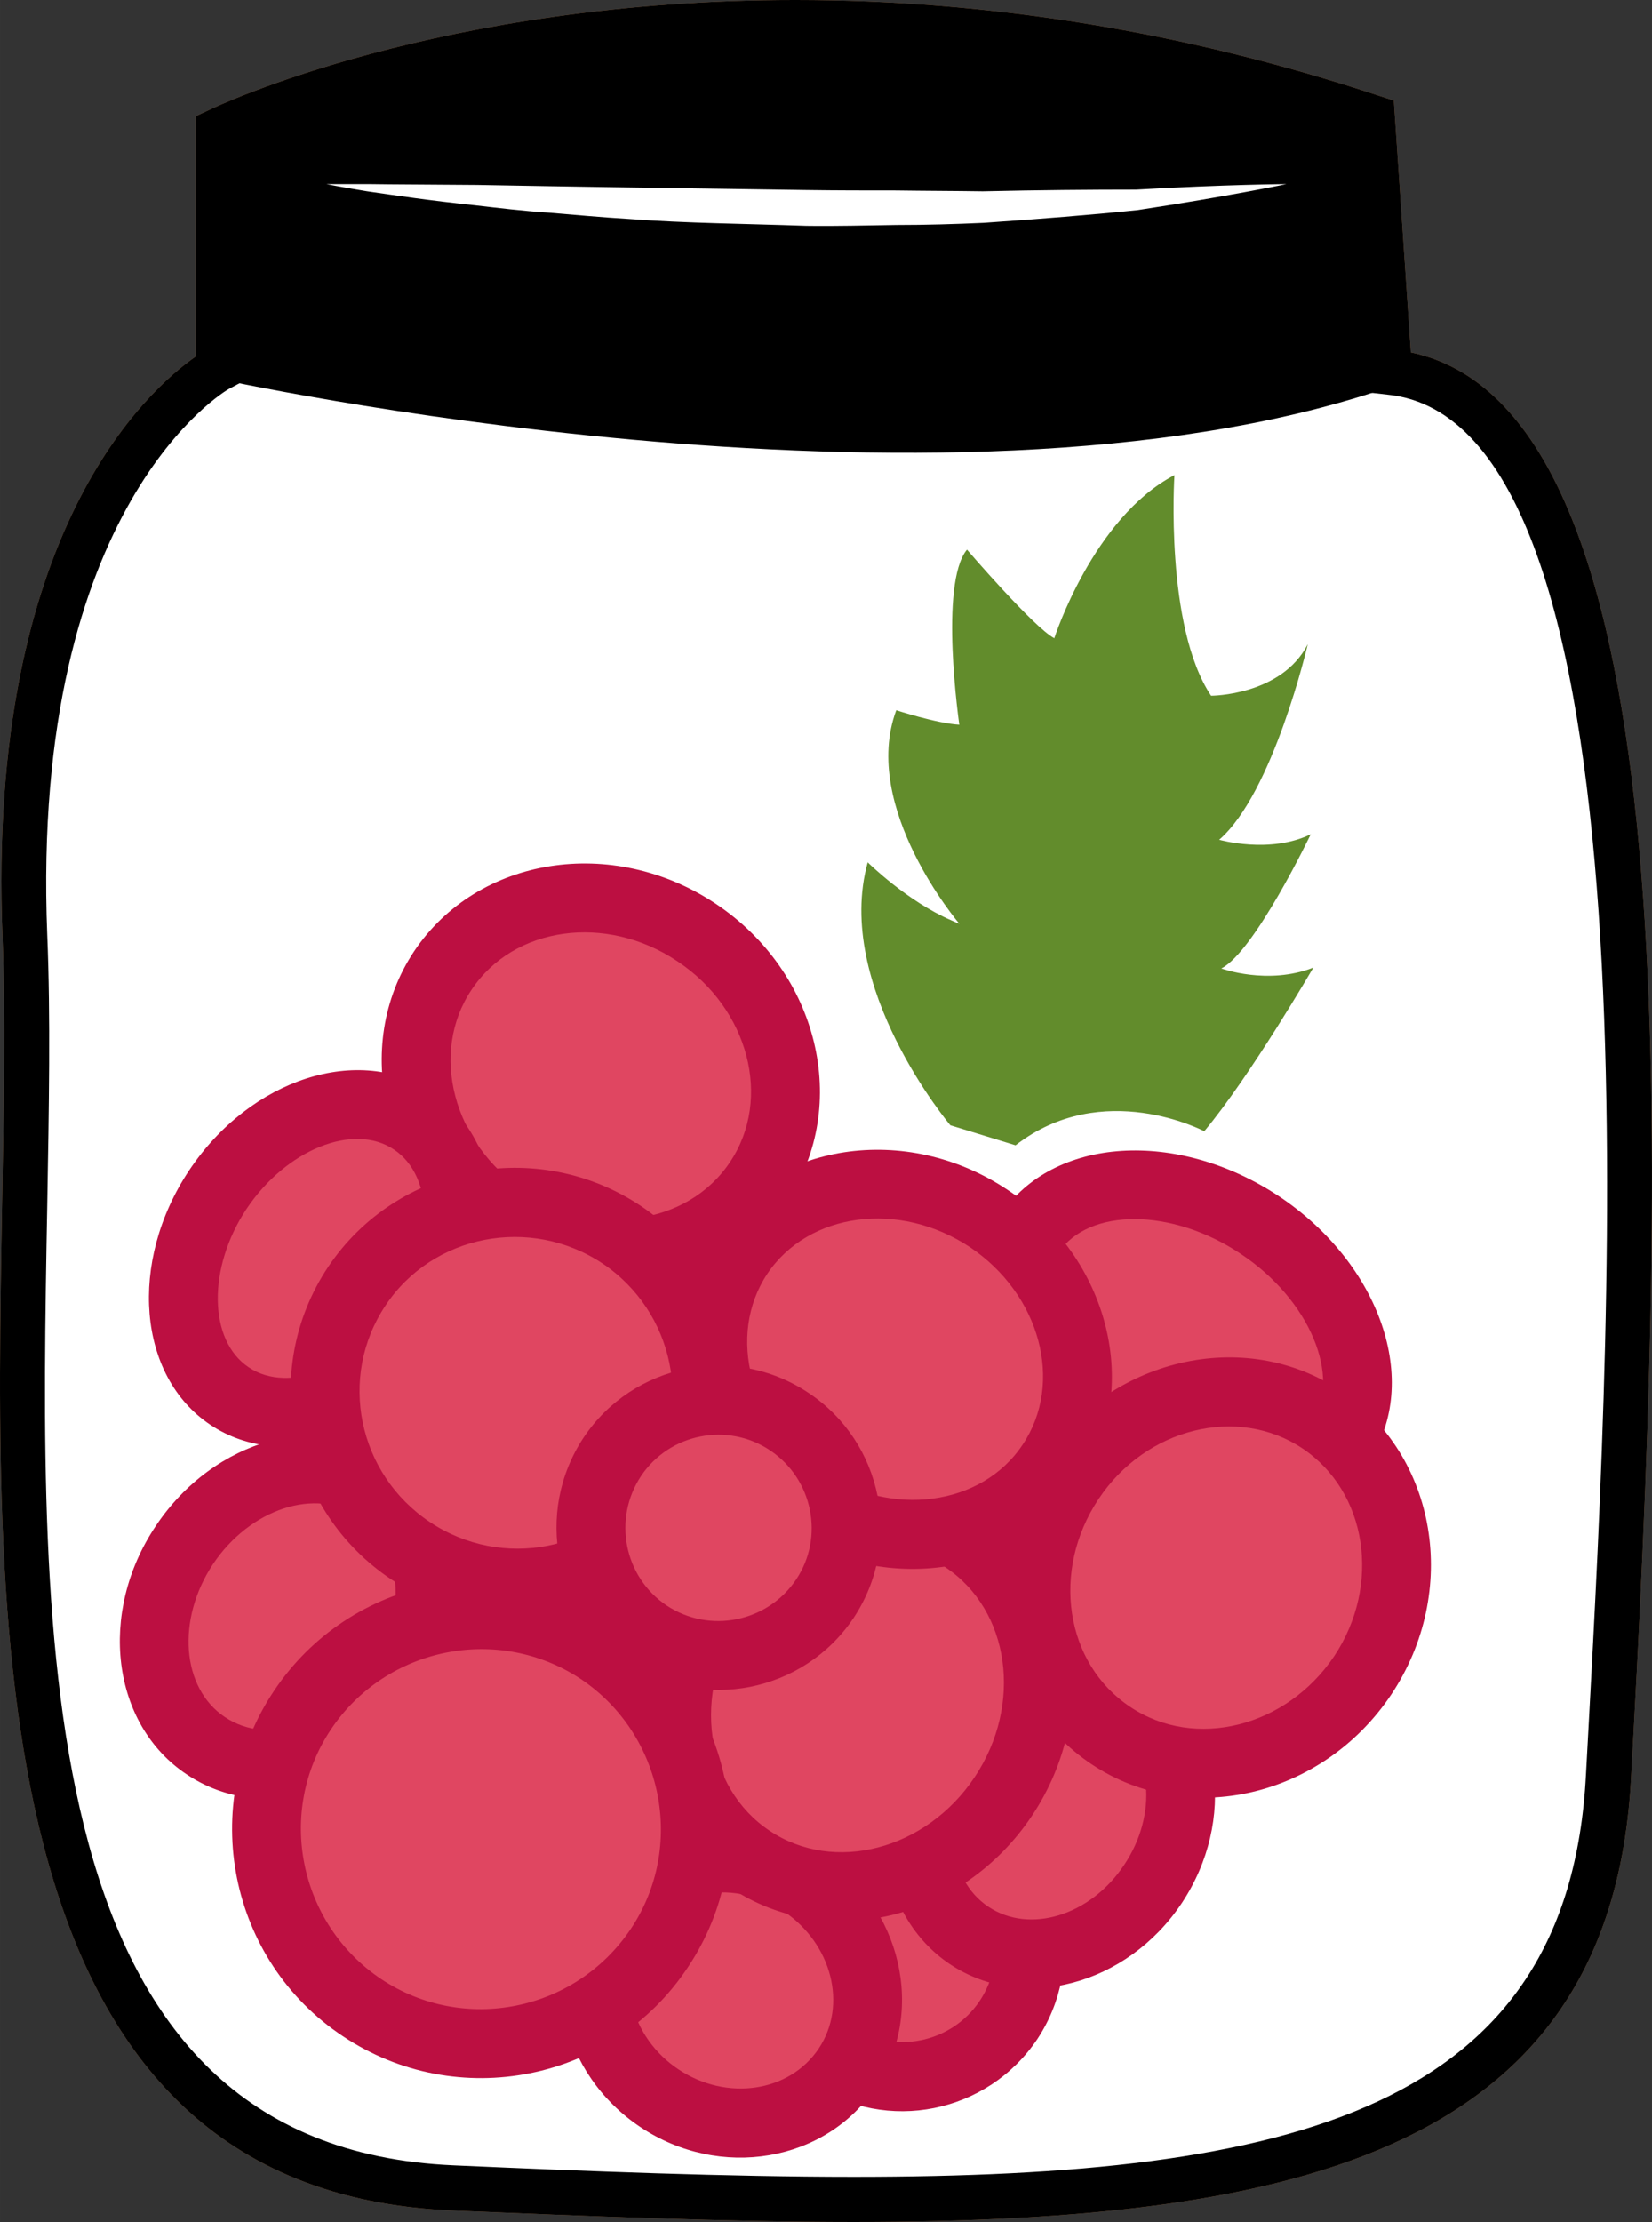
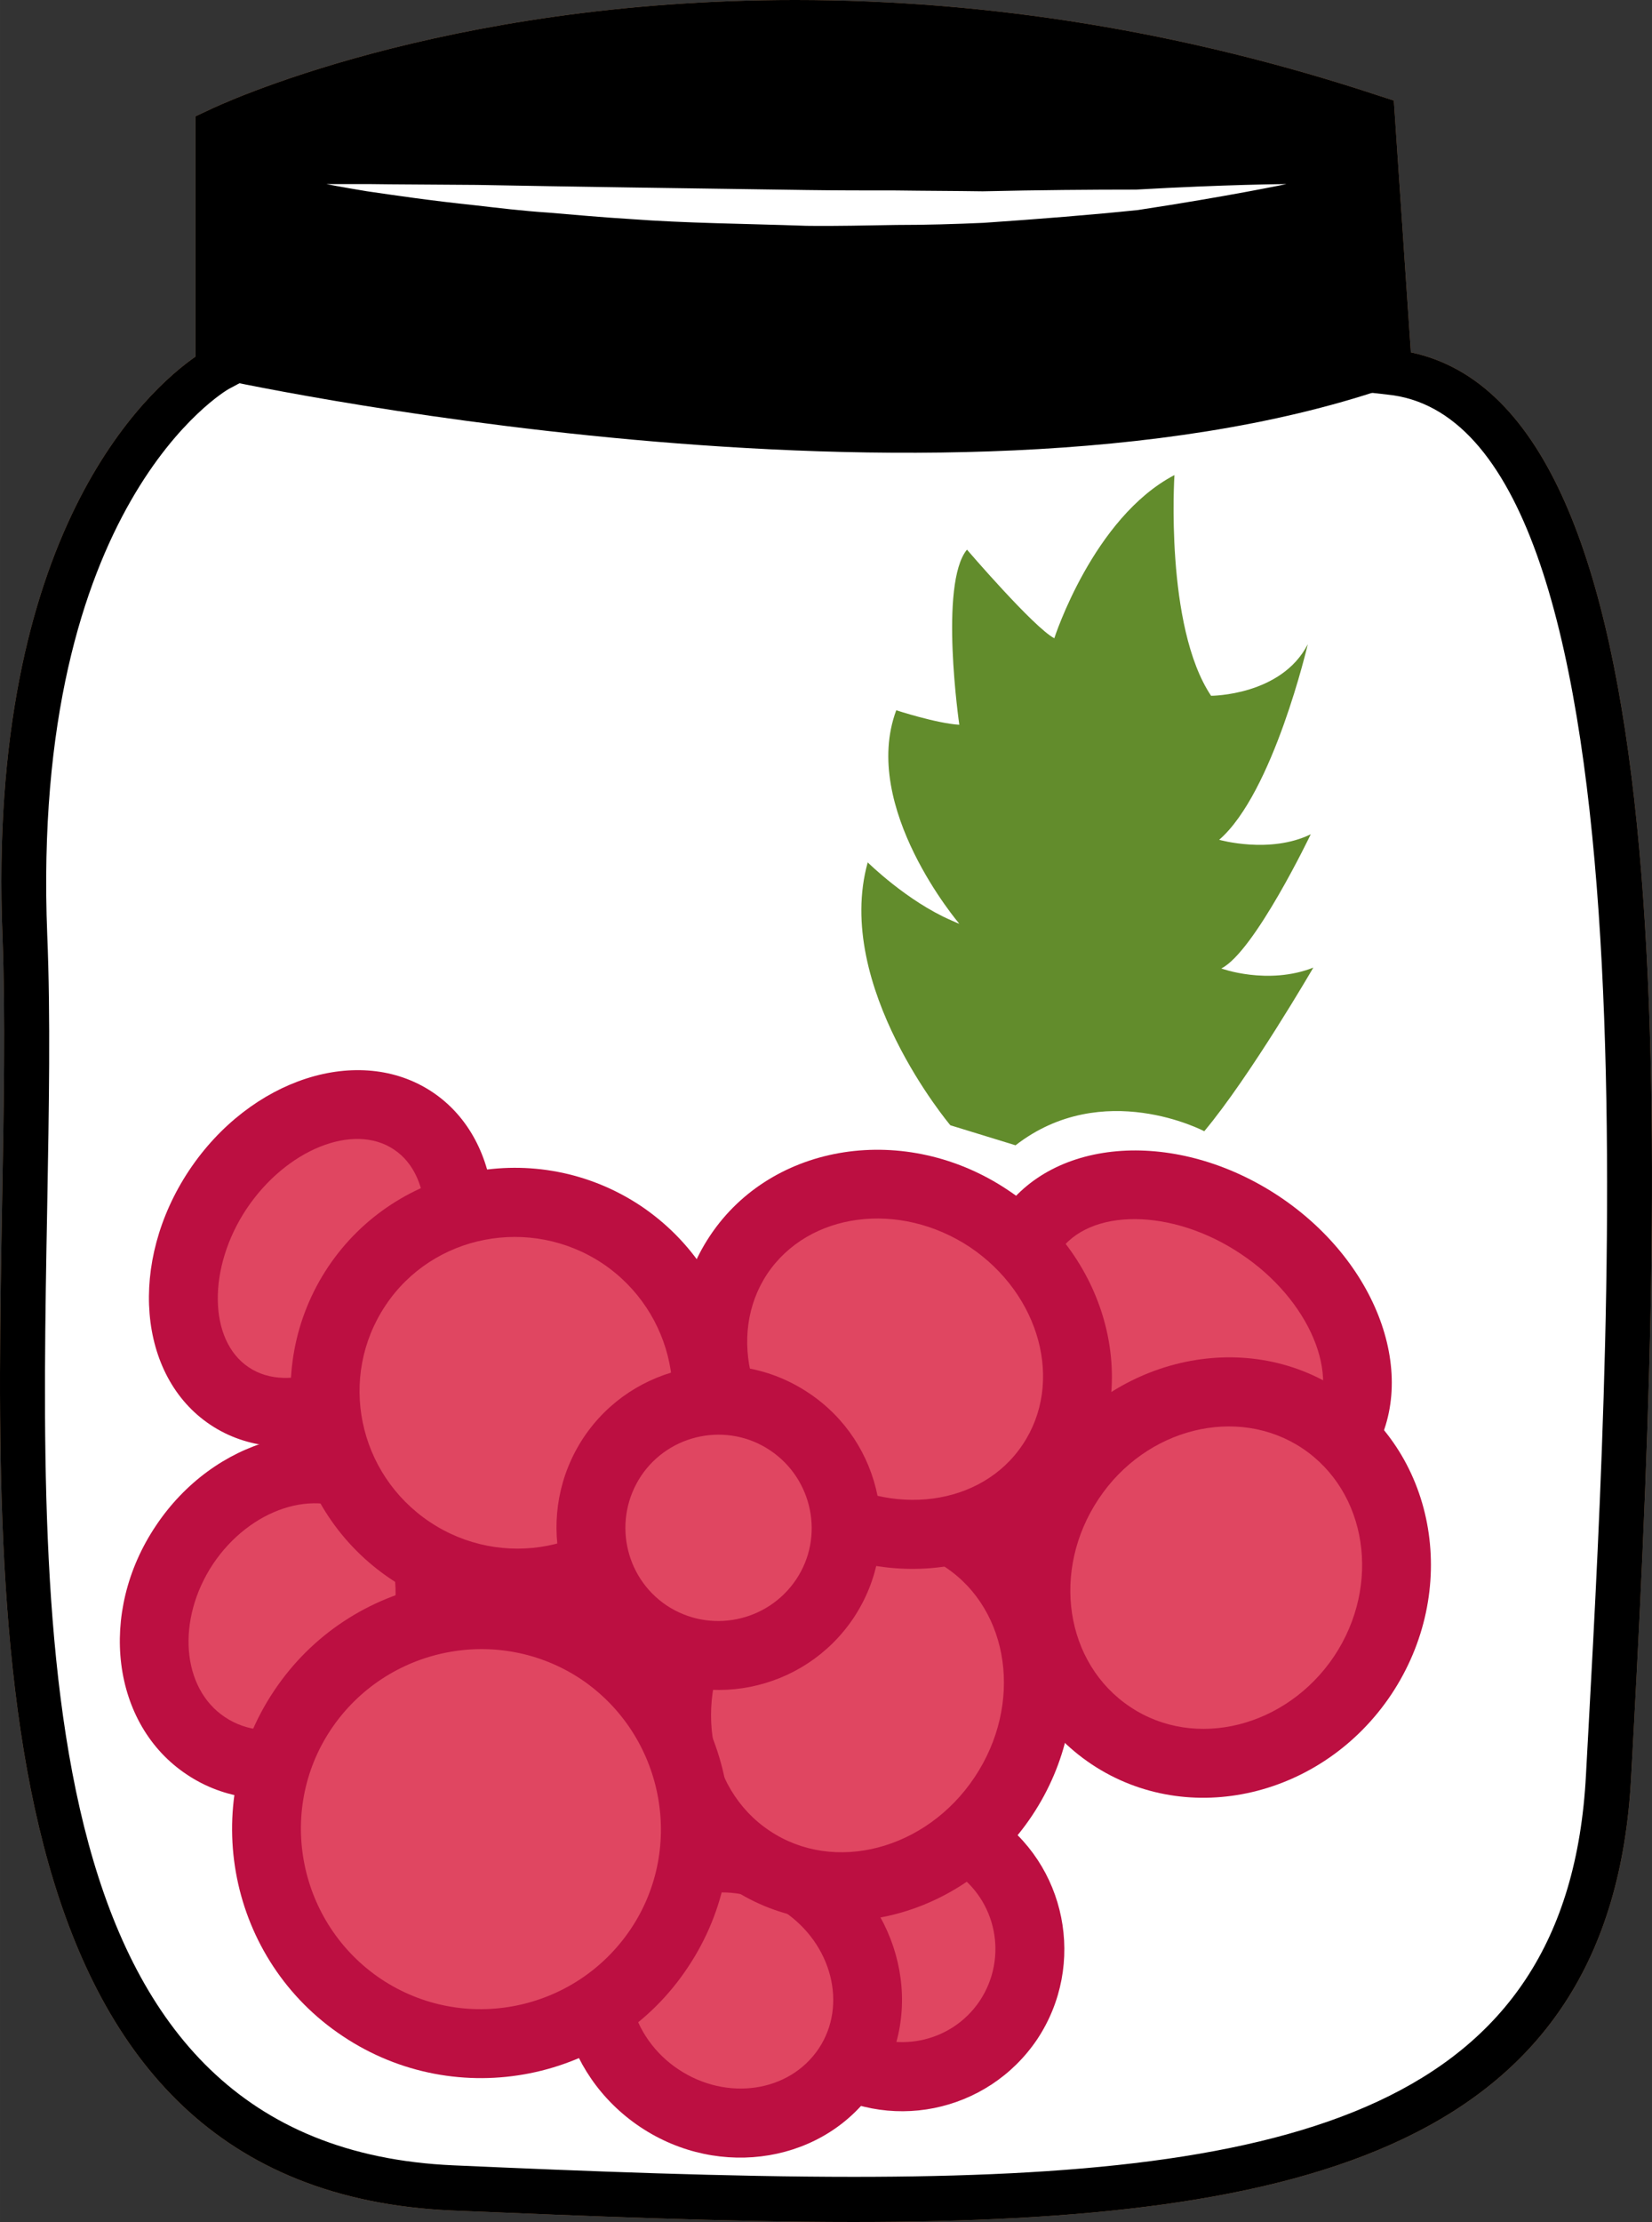
<svg xmlns="http://www.w3.org/2000/svg" id="svg74" viewBox="0 0 3877.861 5215" style="clip-rule:evenodd;fill-rule:evenodd;image-rendering:optimizeQuality;shape-rendering:geometricPrecision;text-rendering:geometricPrecision" version="1.1" height="52.15mm" width="38.779mm" xml:space="preserve">
  <rect x="0" y="0" width="3877.861" height="5215" fill="#333333" stroke="none" />
  <defs id="defs4">
    <style id="style2" type="text/css">
   
    .fil3 {fill:black;fill-rule:nonzero}
    .fil6 {fill:#628C2C;fill-rule:nonzero}
    .fil1 {fill:#BA855A;fill-rule:nonzero}
    .fil5 {fill:#BC0F41;fill-rule:nonzero}
    .fil0 {fill:#DDC8B1;fill-rule:nonzero}
    .fil4 {fill:#E04661;fill-rule:nonzero}
    .fil2 {fill:white;fill-rule:nonzero}
   
  </style>
  </defs>
  <g transform="translate(-8700.15,-11925)" id="Vrstva_x0020_1">
    <path style="fill:#ddc8b1;fill-rule:nonzero" id="path7" d="m 11962,12798 c 713,70 570,2246 514,3296 -56,1050 -1126,1036 -2714,966 -1274,-56 -970,-1876 -1012,-2939 -42,-1064 445,-1330 445,-1330 v -560 c 0,0 1145,-549 2718,-31 z" class="fil0" />
    <path style="fill:#ba855a;fill-rule:nonzero" id="path9" d="m 9265,12266 v 557 l -28,15 c -4,2 -466,269 -426,1281 8,192 4,407 0,635 -19,1035 -40,2209 953,2253 314,14 645,27 940,27 1031,0 1678,-158 1719,-943 l 6,-110 c 54,-995 167,-3068 -473,-3130 l -44,-5 -41,-607 c -431,-138 -870,-208 -1304,-208 -698,0 -1181,183 -1302,235 z m 1439,4874 c -298,0 -630,-14 -944,-27 -1097,-49 -1073,-1331 -1055,-2361 4,-226 8,-440 1,-629 -38,-951 344,-1285 453,-1361 v -564 l 30,-14 c 22,-11 546,-259 1378,-259 457,0 918,75 1371,225 l 34,11 40,591 c 636,134 604,1736 523,3235 l -6,110 c -46,866 -763,1043 -1825,1043 z" class="fil1" />
    <path style="fill:#ffffff;fill-rule:nonzero" id="path11" d="m 11962,12798 c 713,70 570,2246 514,3296 -56,1050 -1126,1036 -2714,966 -1274,-56 -935,-1876 -977,-2939 -42,-1064 480,-1330 480,-1330 v -560 c 0,0 1110,-549 2683,-31 z" class="fil2" />
    <path style="fill:#000000;fill-rule:nonzero" id="path13" d="m 11951,12837 c -1043,353 -2749,-25 -2749,-25 l 12,-581 c 0,0 1131,-549 2703,-31 z" class="fil3" />
    <path style="fill:#ffffff;fill-rule:nonzero" id="path15" d="m 9466,12357 c 0,0 36,0 98,0 62,1 150,1 256,2 211,4 492,8 774,12 70,1 140,1 210,1 69,1 137,1 203,2 131,-3 254,-4 360,-4 210,-12 353,-13 353,-13 0,0 -138,29 -349,61 -106,11 -230,21 -362,30 -67,3 -135,5 -205,5 -69,1 -140,3 -211,2 -142,-5 -283,-6 -415,-16 -67,-4 -130,-10 -191,-15 -61,-4 -118,-11 -170,-17 -106,-11 -193,-24 -255,-33 -61,-10 -96,-17 -96,-17 z" class="fil2" />
    <path style="fill:#000000;fill-rule:nonzero" id="path17" d="m 9265,12266 v 557 l -28,15 c -4,2 -466,269 -426,1281 8,192 4,407 0,635 -19,1035 -40,2209 953,2253 314,14 645,27 940,27 1031,0 1678,-158 1719,-943 l 6,-110 c 54,-995 167,-3068 -473,-3130 l -44,-5 -41,-607 c -431,-138 -870,-208 -1304,-208 -698,0 -1181,183 -1302,235 z m 1439,4874 c -298,0 -630,-14 -944,-27 -1097,-49 -1073,-1331 -1055,-2361 4,-226 8,-440 1,-629 -38,-951 344,-1285 453,-1361 v -564 l 30,-14 c 22,-11 546,-259 1378,-259 457,0 918,75 1371,225 l 34,11 40,591 c 636,134 604,1736 523,3235 l -6,110 c -46,866 -763,1043 -1825,1043 z" class="fil3" />
    <path style="fill:#e04661;fill-rule:nonzero" id="path19" d="m 11067,16666 c -91,137 -277,175 -415,83 -138,-92 -175,-278 -83,-416 92,-138 278,-175 415,-83 138,92 175,278 83,416 z" class="fil4" />
    <path style="fill:#bc0f41;fill-rule:nonzero" id="path21" d="m 10939,16317 c -100,-67 -236,-39 -303,61 -67,100 -40,236 61,303 100,67 236,40 303,-60 67,-101 40,-237 -61,-304 z m -332,499 c -175,-116 -222,-353 -106,-528 117,-175 354,-222 528,-105 175,116 222,353 106,528 -117,174 -353,222 -528,105 z" class="fil5" />
    <path style="fill:#e04661;fill-rule:nonzero" id="path23" d="m 11847,15307 c -97,145 -339,154 -540,20 -202,-135 -287,-361 -190,-507 97,-145 339,-154 541,-20 201,135 286,361 189,507 z" class="fil4" />
    <path style="fill:#bc0f41;fill-rule:nonzero" id="path25" d="m 11613,14868 c -161,-108 -357,-109 -428,-3 -71,106 5,287 166,394 162,108 358,109 429,3 70,-106 -6,-287 -167,-394 z m -351,526 c -239,-159 -334,-436 -212,-619 122,-182 414,-201 653,-42 238,159 333,436 211,619 -121,182 -414,201 -652,42 z" class="fil5" />
-     <path style="fill:#e04661;fill-rule:nonzero" id="path27" d="m 10481,14697 c -124,186 -391,227 -595,90 -205,-136 -270,-398 -146,-584 124,-186 390,-226 595,-90 205,137 270,398 146,584 z" class="fil4" />
-     <path style="fill:#bc0f41;fill-rule:nonzero" id="path29" d="m 10290,14181 c -167,-112 -384,-82 -483,67 -99,148 -44,360 124,472 167,111 384,81 483,-68 99,-148 44,-360 -124,-471 z m -449,674 c -242,-162 -317,-474 -169,-697 149,-223 466,-273 708,-112 242,161 317,473 169,696 -149,223 -467,274 -708,113 z" class="fil5" />
    <path style="fill:#e04661;fill-rule:nonzero" id="path31" d="m 10689,16778 c -93,140 -291,172 -441,71 -151,-100 -197,-294 -104,-434 93,-140 291,-171 441,-71 151,100 197,295 104,434 z" class="fil4" />
    <path style="fill:#bc0f41;fill-rule:nonzero" id="path33" d="m 10540,16411 c -113,-75 -260,-53 -329,49 -68,102 -31,247 82,322 113,75 260,54 329,-49 68,-102 31,-246 -82,-322 z m -337,506 c -187,-125 -244,-370 -126,-547 117,-176 366,-218 553,-93 187,124 244,370 126,546 -117,177 -366,219 -553,94 z" class="fil5" />
-     <path style="fill:#e04661;fill-rule:nonzero" id="path35" d="m 11407,16347 c -104,156 -298,210 -432,121 -134,-89 -158,-289 -54,-445 105,-156 298,-211 432,-121 134,89 158,288 54,445 z" class="fil4" />
-     <path style="fill:#bc0f41;fill-rule:nonzero" id="path37" d="m 11308,15969 c -97,-64 -240,-20 -319,99 -79,119 -65,268 31,332 97,65 240,21 319,-98 80,-119 66,-269 -31,-333 z m -378,566 c -170,-114 -205,-364 -76,-557 129,-193 373,-258 544,-144 171,114 205,364 76,558 -129,193 -373,257 -544,143 z" class="fil5" />
    <path style="fill:#e04661;fill-rule:nonzero" id="path39" d="m 9697,15040 c -119,179 -324,251 -458,162 -134,-90 -146,-307 -27,-485 119,-179 324,-251 458,-162 134,90 146,307 27,485 z" class="fil4" />
    <path style="fill:#bc0f41;fill-rule:nonzero" id="path41" d="m 9625,14623 c -95,-64 -253,0 -346,139 -92,138 -90,309 5,372 95,64 254,0 346,-138 92,-139 90,-310 -5,-373 z m -431,646 c -171,-114 -193,-382 -50,-597 144,-216 400,-298 571,-184 171,114 193,382 50,597 -144,216 -400,298 -571,184 z" class="fil5" />
    <path style="fill:#e04661;fill-rule:nonzero" id="path43" d="m 9639,15888 c -112,168 -316,228 -456,135 -139,-93 -162,-304 -50,-472 112,-168 315,-228 455,-135 140,93 162,305 51,472 z" class="fil4" />
    <path style="fill:#bc0f41;fill-rule:nonzero" id="path45" d="m 9543,15484 c -102,-69 -256,-18 -343,112 -86,130 -74,291 28,359 103,69 256,18 343,-112 87,-130 74,-291 -28,-359 z m -404,606 c -177,-117 -210,-380 -73,-584 136,-204 390,-275 567,-157 176,118 209,380 73,584 -136,204 -391,275 -567,157 z" class="fil5" />
    <path style="fill:#e04661;fill-rule:nonzero" id="path47" d="m 10286,15443 c -137,205 -415,259 -622,122 -206,-138 -263,-416 -126,-621 136,-205 414,-259 621,-121 206,138 263,415 127,620 z" class="fil4" />
    <path style="fill:#bc0f41;fill-rule:nonzero" id="path49" d="m 10114,14890 c -169,-112 -398,-68 -509,99 -112,168 -65,395 104,508 169,113 398,69 509,-99 112,-167 65,-395 -104,-508 z m -495,742 c -243,-162 -310,-491 -149,-733 161,-241 490,-306 734,-144 243,163 310,491 149,733 -161,242 -490,306 -734,144 z" class="fil5" />
    <path style="fill:#e04661;fill-rule:nonzero" id="path51" d="m 11056,16141 c -139,208 -405,274 -594,148 -190,-126 -231,-397 -92,-605 139,-208 405,-275 594,-149 189,127 230,398 92,606 z" class="fil4" />
    <path style="fill:#bc0f41;fill-rule:nonzero" id="path53" d="m 10919,15603 c -152,-101 -368,-45 -481,126 -114,170 -83,392 69,493 151,101 367,45 481,-126 114,-171 83,-392 -69,-493 z m -502,754 c -227,-151 -278,-473 -114,-718 163,-245 480,-322 706,-171 226,151 277,473 114,718 -163,245 -480,321 -706,171 z" class="fil5" />
    <path style="fill:#e04661;fill-rule:nonzero" id="path55" d="m 10248,16497 c -154,232 -467,294 -698,140 -232,-154 -294,-467 -140,-698 154,-232 467,-294 699,-140 231,154 293,467 139,698 z" class="fil4" />
    <path style="fill:#bc0f41;fill-rule:nonzero" id="path57" d="m 10064,15866 c -194,-129 -457,-76 -587,118 -129,193 -76,456 118,586 194,129 456,76 586,-118 129,-193 76,-456 -117,-586 z m -559,838 c -268,-178 -341,-542 -162,-810 179,-269 542,-341 810,-162 269,178 341,542 162,810 -178,269 -542,341 -810,162 z" class="fil5" />
    <path style="fill:#e04661;fill-rule:nonzero" id="path59" d="m 11169,15360 c -122,183 -385,221 -588,86 -203,-136 -269,-393 -147,-576 122,-182 385,-220 588,-85 202,135 268,393 147,575 z" class="fil4" />
    <path style="fill:#bc0f41;fill-rule:nonzero" id="path61" d="m 10977,14852 c -166,-110 -379,-82 -476,63 -96,145 -40,353 125,463 166,110 379,82 475,-63 97,-145 41,-352 -124,-463 z m -441,661 c -239,-160 -316,-468 -169,-688 146,-219 460,-267 699,-107 240,159 316,468 170,687 -146,219 -460,268 -700,108 z" class="fil5" />
    <path style="fill:#e04661;fill-rule:nonzero" id="path63" d="m 11899,15857 c -137,205 -401,268 -591,141 -190,-126 -233,-395 -97,-600 137,-204 402,-268 591,-141 190,126 233,395 97,600 z" class="fil4" />
    <path style="fill:#bc0f41;fill-rule:nonzero" id="path65" d="m 11757,15324 c -152,-101 -367,-48 -478,119 -112,168 -79,386 74,488 152,102 367,48 479,-119 111,-167 78,-386 -75,-488 z m -494,742 c -227,-151 -280,-471 -119,-713 161,-241 477,-315 703,-164 227,152 280,471 119,713 -161,241 -476,315 -703,164 z" class="fil5" />
    <path style="fill:#e04661;fill-rule:nonzero" id="path67" d="m 10636,15677 c -92,138 -278,175 -416,83 -137,-92 -174,-278 -83,-416 92,-137 278,-175 416,-83 138,92 175,278 83,416 z" class="fil4" />
    <path style="fill:#bc0f41;fill-rule:nonzero" id="path69" d="m 10508,15329 c -100,-67 -236,-40 -303,60 -67,101 -40,237 60,304 101,67 237,39 304,-61 67,-100 39,-236 -61,-303 z m -332,498 c -175,-116 -222,-353 -106,-528 116,-174 353,-222 528,-105 175,116 222,353 106,528 -117,175 -354,222 -528,105 z" class="fil5" />
    <path style="fill:#628c2c;fill-rule:nonzero" id="path71" d="m 10931,14566 c 0,0 -275,-326 -194,-617 0,0 92,91 196,136 7,3 13,6 19,8 0,0 -233,-273 -148,-501 0,0 95,31 148,34 0,0 -48,-331 18,-411 0,0 157,183 205,208 0,0 91,-283 282,-383 0,0 -23,355 86,518 0,0 165,0 227,-121 0,0 -81,349 -208,459 0,0 119,34 215,-13 0,0 -132,276 -210,315 0,0 109,40 216,-2 0,0 -148,255 -256,384 0,0 -238,-126 -443,33 z" class="fil6" />
  </g>
</svg>